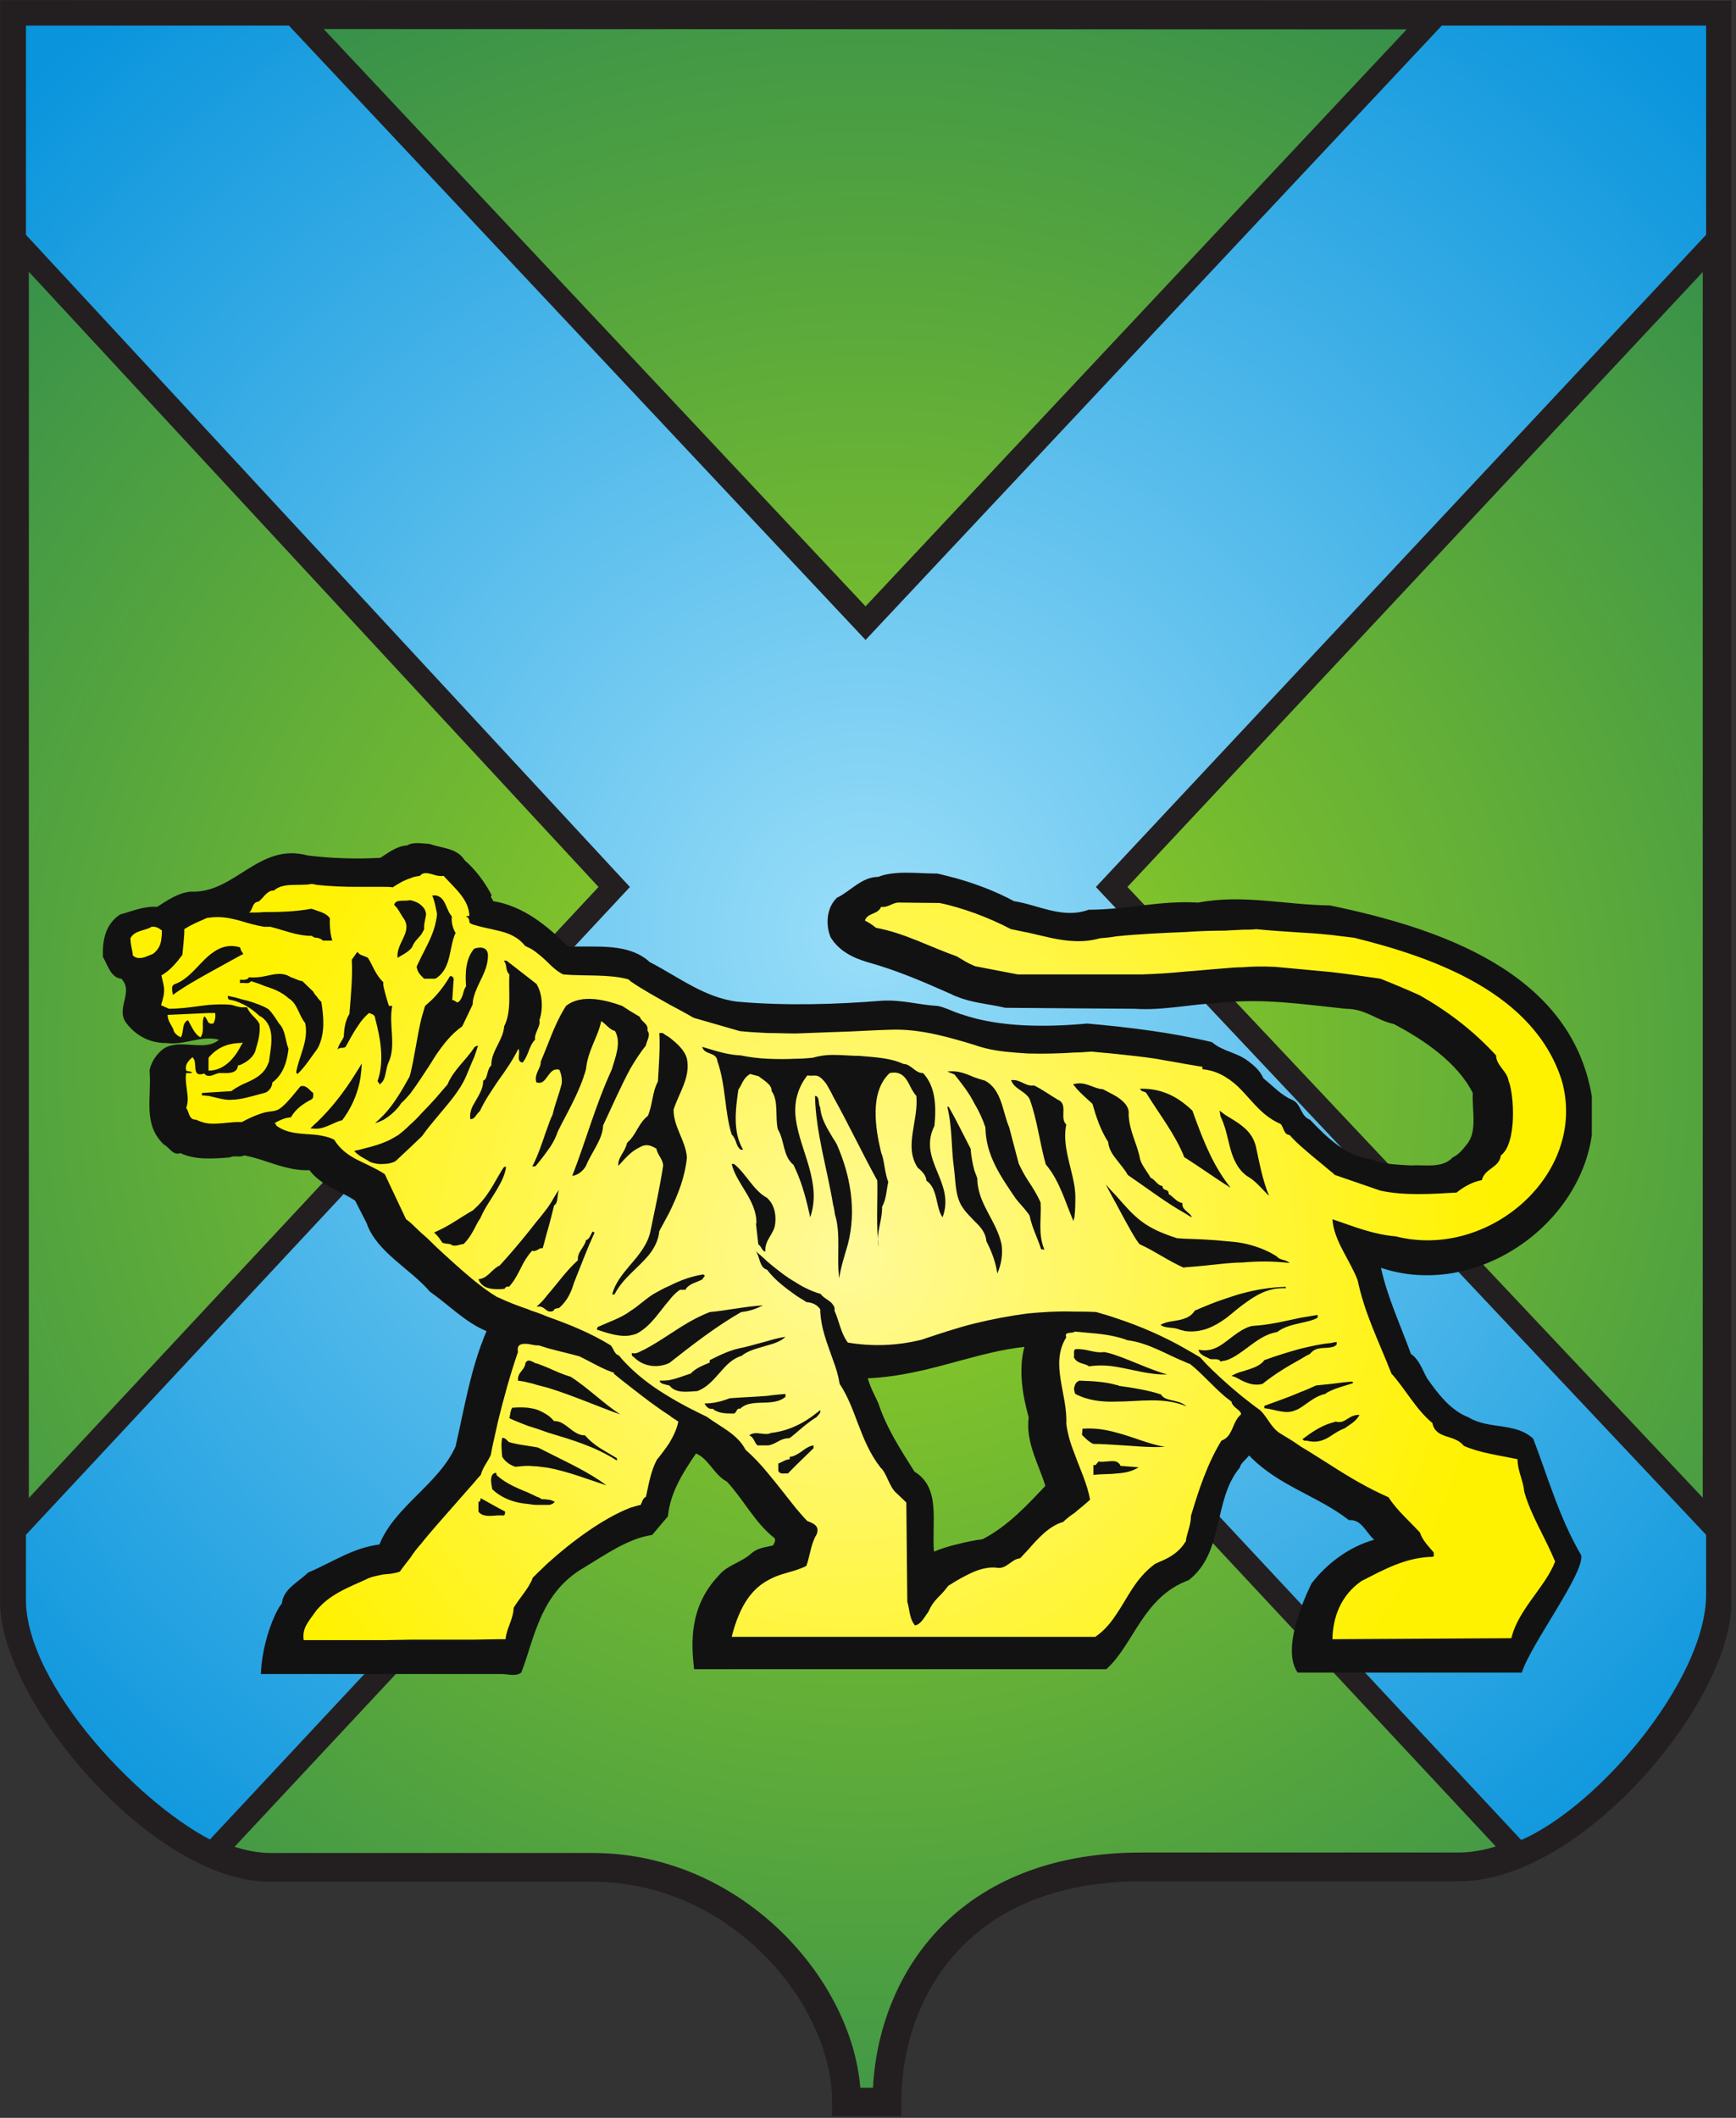
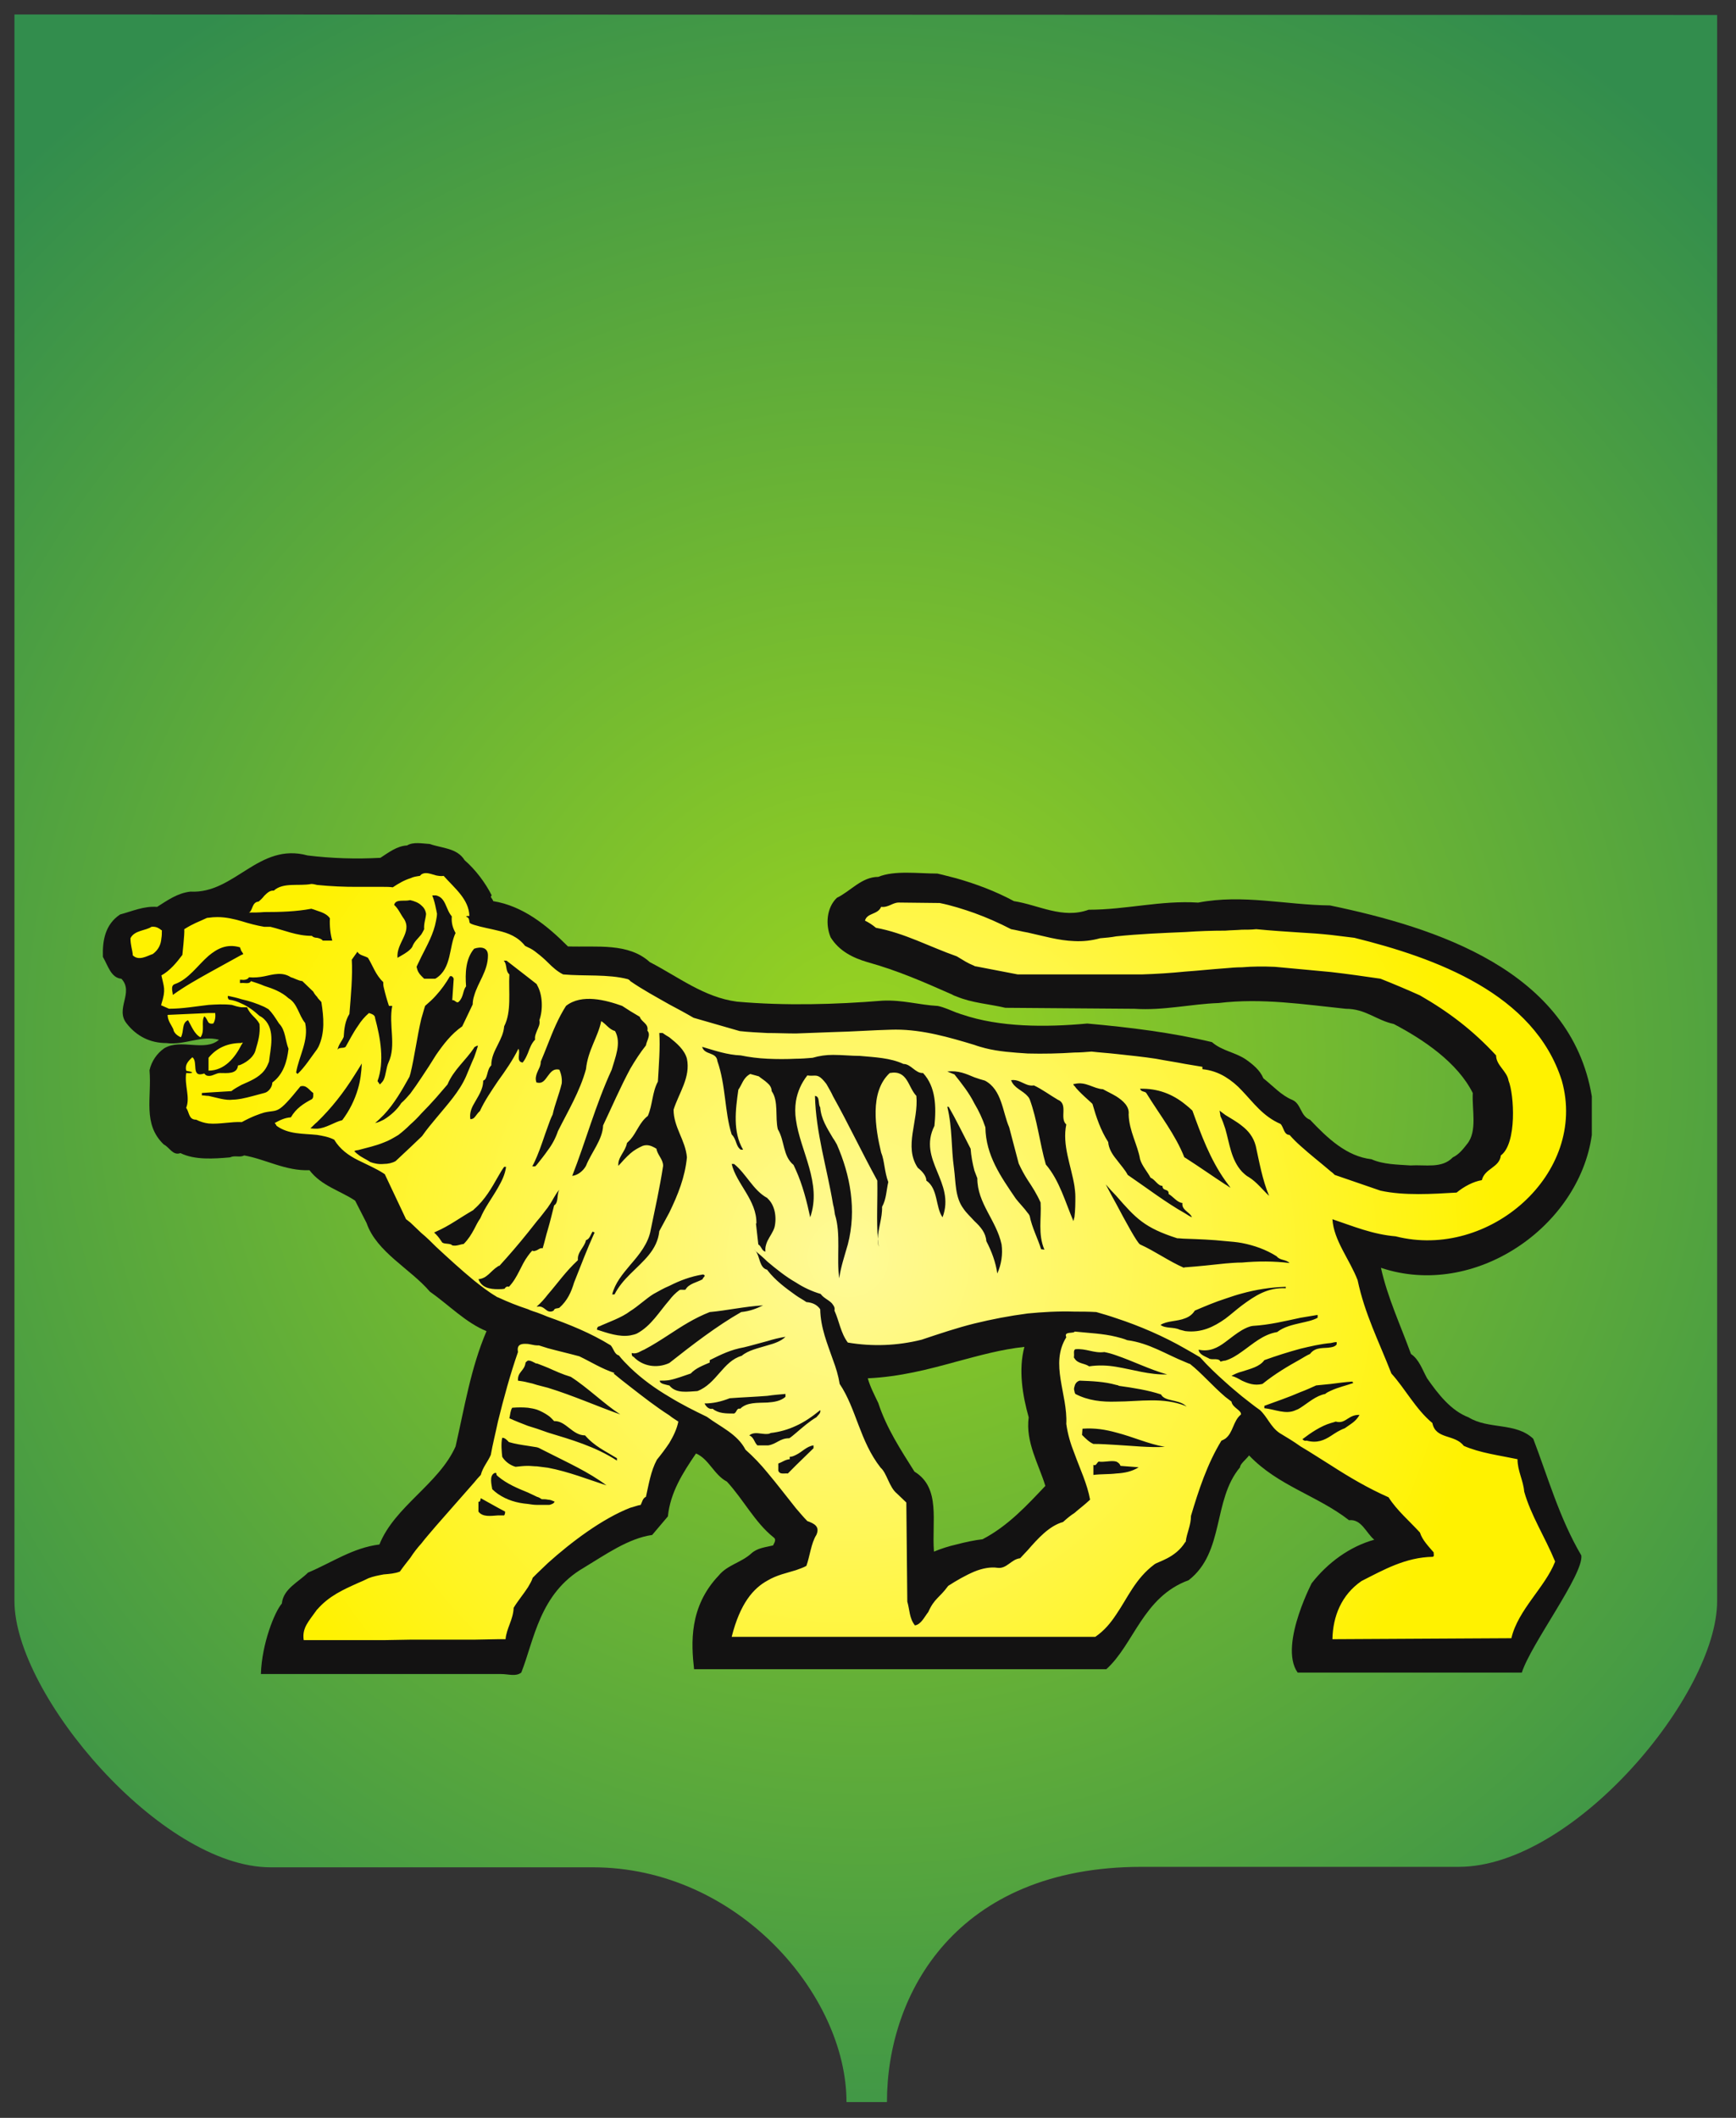
<svg xmlns="http://www.w3.org/2000/svg" width="205" height="250" viewBox="0 0 205 250" fill="none">
  <rect x="0" y="0" width="205" height="250" fill="#333333" stroke="none" />
  <g clip-path="url(#clip0_1_5)">
    <path d="M1.707 189.006C1.707 200.021 19.018 220.426 31.947 220.426H70C87.088 220.426 99.961 235.491 99.961 248.137H104.737C104.737 235.32 112.949 220.371 134.815 220.371H172.251C185.85 220.371 202.772 200.021 202.772 189.006V1.77L1.707 1.709V189.006Z" fill="url(#paint0_radial_1_5)" />
    <mask id="mask0_1_5" style="mask-type:luminance" maskUnits="userSpaceOnUse" x="-255" y="-580" width="715" height="1010">
-       <path d="M-254.398 -579.908H459.058V429.723H-254.398V-579.908Z" fill="white" />
-     </mask>
+       </mask>
    <g mask="url(#mask0_1_5)">
-       <path d="M1.707 189.014C1.707 200.029 19.019 220.434 31.947 220.434H70.002C87.089 220.434 99.961 235.499 99.961 248.145H104.739C104.739 235.327 112.949 220.378 134.815 220.378H172.252C185.851 220.378 202.773 200.029 202.773 189.014V1.779L1.707 1.717V189.014Z" stroke="#231F20" stroke-width="3.399" stroke-miterlimit="22.926" />
+       <path d="M1.707 189.014C1.707 200.029 19.019 220.434 31.947 220.434H70.002C87.089 220.434 99.961 235.499 99.961 248.145C104.739 235.327 112.949 220.378 134.815 220.378H172.252C185.851 220.378 202.773 200.029 202.773 189.014V1.779L1.707 1.717V189.014Z" stroke="#231F20" stroke-width="3.399" stroke-miterlimit="22.926" />
    </g>
-     <path d="M169.668 1.661L102.208 73.554L34.701 1.661H1.707V28.247L72.53 104.698L1.707 180.636V188.84C1.707 199.691 15.983 214.585 25.092 218.801L102.208 136.228L179.276 218.801C188.942 215.263 202.827 199.183 202.827 188.224V180.636L131.271 104.698L202.827 28.247V1.661H169.668Z" fill="url(#paint1_radial_1_5)" />
    <mask id="mask1_1_5" style="mask-type:luminance" maskUnits="userSpaceOnUse" x="-255" y="-580" width="715" height="1010">
      <path d="M-254.398 -579.908H459.058V429.723H-254.398V-579.908Z" fill="white" />
    </mask>
    <g mask="url(#mask1_1_5)">
-       <path d="M179.277 218.805C188.943 215.267 202.829 199.188 202.829 188.228V180.64L131.272 104.703L202.829 28.252V1.664H169.668L102.21 73.558L34.702 1.664H1.707V28.252L72.531 104.703L1.707 180.64V188.846C1.707 199.695 15.983 214.589 25.093 218.805L102.21 136.232L179.277 218.805Z" stroke="#231F20" stroke-width="2.716" stroke-miterlimit="22.926" />
      <path fill-rule="evenodd" clip-rule="evenodd" d="M112.935 117.622V103.681C112.202 103.51 111.468 103.284 110.686 103.119C108.438 103.119 105.621 102.721 103.716 103.51C101.75 103.51 100.453 105.197 98.823 105.983C97.589 107.163 97.471 109.185 98.09 110.651C99.104 112.282 100.734 113.071 102.42 113.571C106.073 114.586 109.111 115.936 112.427 117.396C112.593 117.505 112.763 117.56 112.935 117.622ZM54.867 101.543C53.968 100.083 52.166 100.138 50.761 99.63C49.863 99.575 48.794 99.35 48.068 99.802C46.888 99.857 45.874 100.645 44.921 101.261C42.051 101.423 39.172 101.329 36.319 100.981C30.527 99.405 27.718 105.531 22.488 105.251C20.973 105.421 19.794 106.265 18.553 107.053C16.984 106.937 15.634 107.559 14.173 107.952C12.426 109.131 12.089 110.987 12.151 112.954C12.768 114.023 13.105 115.428 14.339 115.539C15.859 117.17 13.551 119.082 14.961 120.823C16.14 122.339 17.765 123.127 19.623 123.127C21.871 123.407 23.727 122.173 25.861 122.736C24.175 124.195 21.364 122.564 19.396 123.743C18.514 124.36 17.894 125.284 17.655 126.334C17.936 129.59 16.812 132.681 19.341 135.099C20.02 135.435 20.411 136.45 21.309 136.115C22.995 136.957 25.298 136.785 27.156 136.622C27.773 136.341 28.279 136.676 28.841 136.394C31.372 136.842 33.735 138.246 36.544 138.136C37.95 139.993 40.192 140.557 41.939 141.734L43.289 144.374C44.469 147.807 48.459 149.769 50.761 152.469C53.009 154.045 54.977 156.122 57.452 157.136C55.6 161.461 54.867 166.074 53.798 170.742C51.83 175.177 46.601 177.822 44.805 182.318C41.658 182.709 39.185 184.456 36.374 185.636C35.249 186.76 33.454 187.543 33.283 189.29C32.44 190.242 30.918 194.012 30.808 197.61H59.138C60.097 197.61 60.885 197.945 61.556 197.439C63.078 193.615 63.695 188.11 68.919 185.074C71.447 183.552 74.203 181.586 77.012 181.195L78.87 179C79.152 176.191 80.611 173.888 82.188 171.578C83.702 172.202 84.32 174.113 85.84 174.896C87.808 177.034 89.158 179.734 91.345 181.475C91.742 181.756 91.406 182.148 91.29 182.429C90.392 182.654 89.439 182.709 88.706 183.388C87.527 184.456 85.895 184.732 84.881 185.972C81.344 189.681 81.625 194.012 81.961 197.041H112.935V182.318C112.031 182.524 111.146 182.806 110.289 183.161C110.009 179.618 111.132 175.629 107.986 173.716C106.355 171.132 104.668 168.549 103.716 165.621C103.264 164.669 102.757 163.711 102.475 162.702C106.245 162.531 109.672 161.633 112.935 160.735V119.528C112.202 119.246 111.523 118.911 110.742 118.746C108.548 118.63 106.581 118.012 104.216 118.123C98.713 118.575 92.695 118.746 87.02 118.239C83.141 117.732 80.105 115.312 76.732 113.571C74.203 111.268 70.494 111.83 67.067 111.72C64.538 109.185 61.722 106.937 58.239 106.374C58.184 106.095 57.793 105.867 58.068 105.703C57.341 104.242 56.161 102.667 54.867 101.543ZM112.935 119.528C113.155 119.589 113.381 119.698 113.607 119.754C118.049 121.275 123.499 121.275 128.392 120.823C133.45 121.275 138.397 121.893 143.114 123.016C144.354 124.086 145.87 124.195 147.165 125.093C147.953 125.655 148.796 126.334 149.187 127.287C150.311 128.186 151.326 129.309 152.56 129.816C153.683 130.268 153.519 131.729 154.698 132.181C156.776 134.374 159.023 136.505 161.949 136.842C163.354 137.464 164.985 137.464 166.555 137.574C168.302 137.464 170.269 137.972 171.559 136.622C172.292 136.279 172.799 135.608 173.245 135.044C174.485 133.531 173.807 130.995 173.917 129.029C172.12 125.436 168.131 122.736 164.588 120.878C162.511 120.432 161.272 119.082 158.914 119.082C154.026 118.575 149.022 117.787 143.902 118.403C140.586 118.52 137.439 119.308 133.956 119.082L118.72 118.966C116.869 118.52 114.786 118.403 112.935 117.622V103.681C115.293 104.354 117.542 105.197 119.735 106.374C122.654 106.826 125.465 108.512 128.555 107.39C132.997 107.39 137.047 106.265 141.489 106.547C146.774 105.531 151.832 106.826 157.056 106.881C169.481 109.465 185.501 114.53 187.975 129.425V133.976C186.459 144.826 174.143 153.368 163.072 149.659C163.861 153.202 165.376 156.404 166.618 159.831C167.569 160.454 167.961 161.687 168.522 162.702C169.817 164.553 171.333 166.519 173.415 167.308C175.774 168.767 178.982 167.869 181.058 169.837C182.801 174.395 184.151 179.227 186.735 183.613C187.015 185.856 180.778 194.067 179.709 197.439H153.237C150.874 194.122 155.425 185.917 154.869 186.925C156.776 184.456 159.42 182.545 162.284 181.756C161.325 180.968 160.771 179.282 159.305 179.453C155.541 176.527 150.929 175.403 147.501 171.805C147.11 172.311 146.432 172.818 146.432 173.209C143.176 177.089 144.636 183.216 140.365 186.534C134.964 188.501 133.901 194.122 130.64 197.041H112.935V182.318C113.998 182.038 115.067 181.811 116.026 181.701C119.056 180.125 121.31 177.651 123.443 175.403C122.654 172.818 121.085 170.235 121.476 167.308C120.749 164.723 120.242 161.687 120.969 158.994C118.274 159.274 115.684 160.002 112.935 160.735V119.528Z" fill="#131212" />
    </g>
    <path d="M49.752 103.223V106.876C50.032 107.102 50.259 107.438 50.314 107.891C50.259 108.507 50.032 109.014 50.087 109.685C49.989 109.898 49.876 110.104 49.752 110.303V112.948C50.424 111.598 51.212 110.248 51.494 108.672V107.328C51.384 106.766 51.267 106.26 51.042 105.697H51.494V103.339C51.086 103.227 50.68 103.066 50.304 103.066C50.108 103.061 49.916 103.116 49.752 103.223ZM49.581 103.394C49.191 103.449 48.792 103.504 48.457 103.675V106.26C48.909 106.369 49.41 106.541 49.752 106.876V103.223L49.581 103.394ZM51.494 105.697C52.673 105.978 52.617 107.328 53.35 108.171C53.289 108.959 53.461 109.521 53.796 110.137C53.008 111.769 53.35 114.298 51.494 115.478V117.5C52.11 116.827 52.673 116.039 53.125 115.251C53.35 115.142 53.516 115.362 53.577 115.532L53.405 118.062C53.544 118.039 53.656 118.114 53.759 118.188C53.903 118.294 54.029 118.398 54.194 118.232C54.757 117.67 54.639 116.937 55.037 116.43C54.921 114.916 54.976 113.175 55.989 111.99V109.179C55.819 109.125 55.654 109.069 55.482 108.959C55.372 108.787 55.482 108.28 55.037 108.225C55.106 108.118 55.199 108.125 55.285 108.13C55.337 108.134 55.386 108.137 55.427 108.117C55.372 106.149 53.687 104.854 52.392 103.394C52.11 103.449 51.775 103.394 51.494 103.339V105.697ZM46.381 104.744C46.044 104.689 45.647 104.689 45.312 104.689V116.546C45.483 117.287 45.689 118.019 45.929 118.74H46.319C45.874 120.988 46.825 123.402 45.874 125.429C45.592 126.047 45.592 126.83 45.312 127.452V131.612C46.545 130.317 47.505 128.632 48.346 127.116C48.401 127 48.401 126.89 48.457 126.775V112.05C48.012 112.497 47.505 112.723 46.942 113.066C46.771 111.317 48.682 110.082 47.73 108.507C47.278 107.891 47.053 107.273 46.545 106.821C46.717 106.089 47.73 106.431 48.401 106.26H48.457V103.675C47.73 103.901 47.053 104.293 46.381 104.744ZM32.329 105.136C31.877 105.081 31.541 105.415 31.198 105.752V107.665C33.118 107.665 34.967 107.61 36.764 107.273C36.935 107.328 37.161 107.384 37.442 107.501V104.463C37.216 104.408 36.99 104.348 36.764 104.348C35.304 104.629 33.454 104.122 32.329 105.136ZM37.442 107.501C37.949 107.665 38.622 107.891 38.958 108.399C38.902 109.296 39.019 110.303 39.238 111.035H38.115C37.949 110.81 37.669 110.756 37.442 110.701V117.67C37.552 117.897 37.779 118.062 37.949 118.288C38.23 120.09 38.395 121.887 37.607 123.572C37.552 123.682 37.497 123.737 37.442 123.854V132.456C39.129 130.824 40.588 128.968 41.883 126.89L42.274 126.272V121.098C41.712 121.887 41.261 122.784 40.814 123.572C40.533 123.799 40.081 123.572 39.856 123.909C40.026 123.182 40.362 122.956 40.588 122.394C40.643 121.435 40.76 120.482 41.261 119.693C41.431 117.615 41.657 115.142 41.541 113.285L42.219 112.332C42.219 112.387 42.219 112.387 42.274 112.442V104.689C40.661 104.699 39.047 104.623 37.442 104.463V107.501ZM42.274 104.689V112.442C42.501 112.778 43.063 112.833 43.454 113.066C44.015 113.964 44.352 115.087 45.256 115.93C45.256 116.15 45.256 116.32 45.312 116.546V104.689H42.274ZM30.527 106.431C29.739 106.486 29.855 107.501 29.403 107.72C29.966 107.72 30.582 107.72 31.198 107.665V105.752C31.005 106.006 30.779 106.235 30.527 106.431ZM104.051 107.047C103.654 107.999 102.419 107.72 102.139 108.672C102.591 108.897 103.038 109.179 103.435 109.521C106.805 110.137 109.782 111.769 112.989 112.893C113.941 113.455 114.113 113.621 115.066 114.018V107.78C113.777 107.328 112.372 106.876 110.966 106.596L106.128 106.541C105.401 106.541 104.894 107.158 104.051 107.047ZM51.494 108.672C51.549 108.399 51.604 108.117 51.604 107.836C51.549 107.665 51.549 107.501 51.494 107.328V108.672ZM115.066 114.018C115.121 114.073 115.181 114.073 115.236 114.073L120.179 115.025H121.365V110.082C120.686 109.967 120.07 109.802 119.398 109.685C117.997 108.958 116.549 108.321 115.066 107.78V114.018ZM24.626 108.335V112.833C25.639 111.99 26.763 111.372 28.334 111.824L28.504 112.277V108.733C27.615 108.48 26.691 108.258 25.664 108.258C25.33 108.258 24.985 108.281 24.626 108.335ZM24.344 108.399C23.276 108.897 22.939 108.959 21.759 109.685C21.814 110.248 21.534 112.667 21.534 112.723C20.861 113.621 20.073 114.58 19.059 115.142C19.34 116.493 19.621 116.773 19.059 118.514V118.68L19.958 119.077C21.589 119.077 23.11 118.795 24.626 118.625V114.861C23.221 115.65 21.814 116.43 20.409 117.445C20.409 117.109 20.073 116.32 20.691 116.15C22.266 115.587 23.331 113.964 24.626 112.833V108.335C24.571 108.335 24.453 108.335 24.344 108.399ZM28.504 112.277L28.559 112.332L28.73 112.612C28.667 112.67 28.588 112.708 28.504 112.723V115.65C28.84 115.704 29.238 115.65 29.403 115.362C30.021 115.423 30.643 115.362 31.198 115.251V109.405C30.245 109.24 29.403 109.014 28.504 108.733V112.277ZM55.989 111.99C56.777 111.714 57.621 111.824 57.621 112.778C57.621 114.635 56.441 115.93 55.989 117.555V123.627C56.161 123.572 56.271 123.402 56.441 123.457C56.271 123.964 56.161 124.36 55.989 124.807V130.263C56.441 129.42 57.059 128.632 57.059 127.562C57.621 127.397 57.45 126.272 58.012 125.766C58.012 124.807 58.409 124.079 58.8 123.291V109.857C57.902 109.63 56.888 109.46 55.989 109.179V111.99ZM17.881 109.405C17.264 109.857 15.858 109.802 15.406 110.756C15.406 111.543 15.633 112.16 15.687 112.723H15.633C16.36 113.51 17.374 112.833 18.053 112.612C18.724 112.105 19.003 111.488 19.059 110.756V109.802C18.765 109.556 18.471 109.395 18.062 109.395C18.003 109.395 17.944 109.399 17.881 109.405ZM31.198 109.405V115.251C32.268 115.025 33.336 114.69 34.351 115.362C34.797 115.478 35.194 115.759 35.701 115.814L36.99 117.054C37.108 117.281 37.261 117.489 37.442 117.67V110.701C37.216 110.701 36.99 110.646 36.824 110.474C35.022 110.474 33.563 109.802 31.932 109.405H31.198ZM146.657 109.748V114.183C147.952 114.073 149.186 114.073 150.536 114.128C151.549 114.237 152.559 114.298 153.572 114.408V110.082C151.831 109.967 150.084 109.857 148.343 109.685C147.782 109.748 147.219 109.748 146.657 109.748ZM144.689 109.857V114.298C145.367 114.237 145.984 114.183 146.657 114.183V109.748C145.984 109.802 145.367 109.802 144.689 109.857ZM19.059 109.802V110.756C19.114 110.474 19.114 110.137 19.114 109.802H19.059ZM139.967 110.022V114.69C141.543 114.58 143.114 114.409 144.689 114.298V109.857C143.114 109.857 141.543 109.912 139.967 110.022ZM58.8 123.291C59.137 122.614 59.479 121.942 59.534 121.153C60.432 119.412 60.04 117.054 60.15 115.025C59.644 114.58 59.924 113.847 59.479 113.4H59.814L62.343 115.362V111.824C62.228 111.77 62.114 111.713 62.002 111.653C61.165 110.589 60.04 110.137 58.8 109.857V123.291ZM131.817 110.529V115.025H134.853C136.561 114.972 138.267 114.861 139.967 114.69V110.022C137.272 110.137 134.519 110.248 131.817 110.529ZM153.572 114.408L157.171 114.744V110.364C155.974 110.237 154.774 110.144 153.572 110.082V114.408ZM121.365 115.025H126.876V111.091C125.018 111.035 123.161 110.474 121.365 110.082V115.025ZM48.682 111.769C48.622 111.874 48.546 111.969 48.457 112.05V126.775C48.964 124.697 49.246 122.394 49.752 120.255V115.198C49.471 114.916 49.3 114.635 49.191 114.128C49.355 113.737 49.581 113.34 49.752 112.948V110.303C49.355 110.81 48.909 111.146 48.682 111.769ZM157.171 114.744C159.138 114.97 161.106 115.251 163.019 115.532C164.587 116.153 166.14 116.809 167.678 117.5C171.105 119.467 173.977 121.661 176.671 124.586C176.671 125.766 177.968 126.438 178.138 127.562C178.809 129.193 179.145 134.984 177.234 136.389C177.068 137.848 175.327 137.903 174.99 139.309C173.977 139.48 172.907 140.043 172.009 140.776C169.2 140.941 165.828 141.166 163.019 140.551L157.617 138.692C157.506 138.582 157.342 138.411 157.171 138.302V158.536C157.397 158.481 157.617 158.426 157.843 158.426V158.7C157.678 158.927 157.451 158.988 157.171 159.043V163.367C158.014 163.258 158.857 163.142 159.701 163.087C159.701 163.142 159.756 163.197 159.811 163.258C159.021 163.54 158.014 163.761 157.171 164.157V167.98C157.397 167.926 157.562 167.864 157.733 167.809C158.383 167.994 158.759 167.72 159.194 167.444C159.546 167.221 159.937 166.998 160.543 167.021C160.092 167.809 159.584 168.034 158.801 168.598C158.179 168.824 157.678 169.159 157.171 169.495V172.977C159.364 174.389 161.551 175.678 163.971 176.747C164.923 178.262 166.498 179.612 167.678 180.907C167.96 181.806 168.693 182.538 169.31 183.266C169.255 183.436 169.425 183.663 169.2 183.773C165.992 183.828 163.408 185.294 160.769 186.638C158.405 188.269 157.397 190.799 157.342 193.499L178.474 193.383C179.261 190.011 182.463 187.372 183.643 184.334C182.408 181.354 180.777 178.886 179.988 176.069C179.878 174.725 179.2 173.655 179.2 172.251C177.068 171.799 174.765 171.517 172.852 170.674C171.783 169.269 169.536 169.947 169.145 167.98C167.177 166.349 165.938 163.931 164.306 162.135C162.791 158.255 161.161 155.108 160.317 151.113C159.364 148.639 157.506 146.45 157.342 143.923C159.811 144.759 162.113 145.718 164.812 145.943C175.834 148.755 187.522 138.521 184.431 127.562C181.174 117.274 169.481 113.066 159.926 110.701C159.021 110.589 158.124 110.474 157.171 110.364V114.744ZM129.905 110.756C128.92 111.032 127.897 111.145 126.876 111.091V115.025H131.817V110.529C131.201 110.646 130.583 110.701 129.905 110.756ZM62.343 115.362L63.35 116.15C63.413 116.211 63.413 116.211 63.413 116.266V112.497C63.077 112.215 62.734 111.99 62.343 111.824V115.362ZM63.413 116.266C64.084 117.389 64.139 119.187 63.694 120.427C63.804 120.873 63.577 121.27 63.413 121.661V126.664C63.577 126.212 63.859 125.877 63.859 125.314C64.139 124.641 64.42 123.964 64.702 123.236V113.621C64.311 113.23 63.859 112.833 63.413 112.497V116.266ZM24.626 114.861V118.625C25.523 118.569 26.428 118.514 27.38 118.625C27.716 118.74 28.108 118.85 28.504 118.905V118.459C28.053 118.232 27.545 118.062 27.043 118.007C26.873 117.835 26.873 117.67 26.928 117.555C27.434 117.67 27.998 117.78 28.504 117.952V116.039H28.334V115.65H28.504V112.723C27.209 113.455 25.921 114.128 24.626 114.861ZM64.702 123.236C65.319 121.661 65.942 120.145 66.84 118.74C68.697 117.274 71.562 118.062 73.468 118.74L74.428 119.357V115.814C74.373 115.703 74.257 115.65 74.147 115.587C71.788 114.97 69.034 115.251 66.503 115.025C65.825 114.69 65.264 114.183 64.702 113.621V123.236ZM49.752 120.255C49.917 119.748 50.032 119.242 50.198 118.74C50.651 118.343 51.102 117.952 51.494 117.5V115.478C51.439 115.478 51.439 115.532 51.384 115.532H50.087L49.752 115.198V120.255ZM74.428 119.357L75.552 120.03C75.723 120.647 76.621 120.818 76.449 121.661C76.901 122.168 76.34 122.9 76.278 123.402C75.606 124.245 74.989 125.204 74.428 126.157V134.533C75.216 133.633 75.497 132.511 76.504 131.722C77.067 130.426 77.012 128.913 77.689 127.678C77.799 125.766 77.971 123.572 77.855 121.942H78.252C78.477 122.113 78.753 122.277 79.039 122.448V118.569C77.464 117.67 75.887 116.827 74.428 115.814V119.357ZM28.901 116.043C28.764 116.033 28.625 116.024 28.504 116.039V117.952C29.431 118.156 30.334 118.457 31.198 118.85V116.375C30.698 116.15 30.136 115.985 29.629 115.814C29.511 116.087 29.207 116.066 28.901 116.043ZM31.198 118.85C31.371 118.96 31.541 119.021 31.705 119.132C32.157 119.583 32.439 120.03 32.947 120.818C33.734 121.605 33.672 122.839 34.069 123.799C33.899 125.314 33.454 126.83 32.157 127.788C32.157 128.295 31.767 128.802 31.371 128.968C31.316 128.968 31.261 129.022 31.198 129.022V131.331C32.884 130.934 32.665 131.722 35.474 128.24C36.202 128.015 36.544 128.741 36.99 129.022C36.99 129.248 37.045 129.584 36.824 129.754C35.866 130.263 34.967 130.824 34.351 131.894C33.617 131.948 33.056 132.229 32.439 132.566C32.533 132.664 32.609 132.778 32.665 132.902C34.069 133.915 35.756 133.8 37.442 133.97V133.237C37.161 133.237 36.935 133.237 36.654 133.183C36.935 132.956 37.161 132.674 37.442 132.456V123.854C36.764 124.752 35.983 125.992 35.138 126.775L34.967 126.609C35.304 124.641 36.484 122.839 36.036 120.762C35.249 119.803 35.138 118.459 34.069 117.835C33.281 117.109 32.268 116.712 31.198 116.375V118.85ZM55.819 118.569L54.585 121.153C53.289 122.057 52.392 123.236 51.494 124.525V129.584C51.945 129.084 52.392 128.522 52.844 128.015C53.577 126.272 54.976 125.204 55.989 123.682V117.555C55.88 117.882 55.822 118.224 55.819 118.569ZM28.504 118.905H29.177C29.573 119.864 30.245 120.09 30.643 120.873C30.752 122.057 30.472 122.956 30.19 123.909C30.021 124.697 29.238 125.314 28.504 125.65V128.07C29.518 127.618 30.527 127.227 31.198 126.383V120.31C31.037 120.15 30.849 120.017 30.643 119.92C29.966 119.302 29.293 118.795 28.504 118.459V118.905ZM19.003 118.68H19.059V118.514C19.059 118.569 19.059 118.624 19.003 118.68ZM79.039 122.448C79.878 123.12 80.836 123.909 81.117 124.977C81.57 127.172 80.164 129.022 79.541 130.989C79.541 133.072 80.946 134.587 81.117 136.617C80.891 138.973 80.048 141.051 79.039 143.134V151.791C80.273 151.168 81.57 150.668 83.03 150.441C83.475 150.605 82.975 150.777 82.975 151.003C82.296 151.393 81.343 151.511 80.946 152.237C80.848 152.265 80.73 152.256 80.614 152.25C80.462 152.242 80.312 152.234 80.218 152.298C79.77 152.632 79.373 153.029 79.039 153.477V157.522C80.5 156.568 81.96 155.61 83.811 154.882C85.778 154.711 88.032 154.205 90.111 154.095C89.268 154.49 88.595 154.766 87.525 154.882C84.661 156.513 81.734 158.763 79.039 160.895V162.915C79.878 162.751 80.721 162.415 81.569 162.135C82.132 161.517 83.03 161.175 83.811 160.84V160.558C85.161 159.886 86.285 159.324 87.862 159.043C88.816 158.817 89.72 158.536 90.618 158.309V149.934C90.618 149.879 90.618 149.879 90.563 149.879C89.653 149.627 89.741 148.29 89.24 147.69L89.041 147.515C89.117 147.562 89.184 147.622 89.24 147.69C89.692 148.084 90.175 148.484 90.618 148.925V146.506C90.445 146.898 90.336 147.295 90.391 147.741C89.945 147.686 89.945 147.123 89.548 146.898L89.268 144.423H89.323C89.377 141.673 86.963 139.761 86.402 137.397H86.682C88.143 138.582 88.931 140.489 90.563 141.393C90.618 141.393 90.618 141.448 90.618 141.448V127.843C90.336 127.562 89.945 127.337 89.603 127.055L88.595 126.775C87.752 127.227 87.636 128.015 87.19 128.632C86.854 130.989 86.512 133.633 87.752 135.713H87.47C86.854 135.265 87.018 134.533 86.402 133.915C85.558 131.276 85.723 128.125 84.715 125.259C84.6 124.134 83.194 124.586 82.914 123.572C84.434 124.025 85.895 124.525 87.47 124.586C88.508 124.798 89.56 124.929 90.618 124.977V121.942C89.548 121.887 88.423 121.832 87.355 121.715L81.905 120.145C80.946 119.583 79.993 119.077 79.039 118.569V122.448ZM42.274 121.098V126.272L42.726 125.54C42.671 126.609 42.556 127.562 42.274 128.522V135.767C43.289 135.492 44.352 135.265 45.312 134.869V132.174C44.974 132.34 44.639 132.511 44.297 132.566C44.639 132.284 44.974 131.948 45.312 131.612V127.452C45.201 127.678 45.03 127.843 44.859 128.015L44.579 127.618C45.427 125.314 44.919 122.504 44.297 120.2C44.297 119.803 43.906 119.693 43.569 119.583C43.063 120.019 42.626 120.53 42.274 121.098ZM24.626 119.583V120.707C24.735 120.818 24.907 120.873 25.187 120.818C25.414 120.482 25.469 119.975 25.414 119.583H24.626ZM19.793 119.803C19.793 120.482 20.239 120.988 20.464 121.489C20.519 121.942 20.971 122.277 21.363 122.448C21.759 121.715 21.424 120.762 22.206 120.427C22.603 121.098 22.939 122.057 23.672 122.448C24.235 121.715 23.727 120.647 24.119 119.975C24.399 120.145 24.453 120.482 24.626 120.707V119.583L19.793 119.803ZM31.198 126.383C31.425 126.102 31.595 125.766 31.767 125.314C31.932 123.799 32.548 121.605 31.198 120.31V126.383ZM69.197 126.212C68.471 128.857 67.067 131.16 65.887 133.524C65.615 134.331 65.215 135.088 64.702 135.767V142.516C64.757 142.456 64.757 142.401 64.812 142.346C65.264 141.728 65.545 140.996 66.052 140.433C65.716 140.996 65.997 141.949 65.434 142.291C65.208 143.189 64.983 144.142 64.702 145.102V152.798C65.826 151.511 66.785 150.105 68.245 148.755C68.135 147.801 69.034 147.234 69.197 146.391C69.649 146.28 69.76 145.663 69.985 145.382L70.212 145.492C69.315 147.46 68.581 149.427 67.793 151.393C67.457 152.518 67.005 153.532 66.052 154.375C65.826 154.49 65.49 154.375 65.379 154.711C65.28 154.775 65.166 154.814 65.048 154.824C64.929 154.833 64.811 154.814 64.702 154.766V155.445C67.231 156.343 69.76 157.357 72.124 158.817C72.46 159.208 72.57 159.886 73.078 159.995C73.468 160.503 73.976 161.01 74.428 161.455V157.638C73.133 157.857 71.727 157.357 70.492 156.96C70.492 156.734 70.603 156.568 70.774 156.568C71.727 156.116 73.413 155.555 74.428 154.766V150.386C73.695 151.113 73.022 151.9 72.57 152.798H72.29C72.632 151.448 73.53 150.386 74.428 149.316V136.164C73.921 136.617 73.468 137.116 73.022 137.623C72.912 136.617 73.865 135.938 74.037 134.924L74.428 134.533V126.157C73.248 128.35 72.235 130.709 71.22 132.847C71.165 134.533 69.821 136.047 69.197 137.623C68.862 138.24 68.19 138.749 67.574 138.803C69.142 134.813 70.322 130.426 72.235 126.272C72.632 124.867 73.413 123.12 72.632 121.715C71.898 121.489 71.617 120.928 70.999 120.537C70.603 122.448 69.424 123.964 69.197 126.212ZM105.23 121.55C103.038 121.605 100.733 121.777 98.375 121.832V124.525C99.445 124.525 100.562 124.642 101.522 124.642C103.317 124.807 105.12 124.867 106.689 125.595C107.588 125.595 108.096 126.72 108.999 126.664C110.514 128.295 110.569 130.653 110.344 132.902C108.321 136.951 112.873 139.535 111.303 143.696C110.459 142.516 110.796 140.323 109.391 139.364C109.391 138.803 108.883 138.24 108.376 137.848C106.689 135.321 108.491 132.34 108.211 129.365C107.196 128.295 107.196 126.272 105.066 126.664C102.646 128.913 103.378 133.237 104.051 136.047C104.442 136.951 104.442 138.357 104.894 139.535C104.669 140.489 104.669 141.558 104.161 142.456C104.205 143.754 103.683 145.018 103.665 146.242C103.693 146.561 103.726 146.874 103.769 147.178C103.689 146.869 103.661 146.557 103.665 146.242C103.486 144.097 103.647 141.669 103.599 139.364C101.633 135.767 100.227 132.737 98.375 129.42V134.367C98.54 134.587 98.658 134.813 98.822 135.094C100.398 138.692 101.185 142.798 100.117 146.898C99.719 148.303 99.274 149.598 99.103 150.893C98.767 148.529 99.328 145.663 98.594 143.36C98.54 142.964 98.486 142.571 98.375 142.176V154.04C98.54 154.26 98.594 154.43 98.54 154.711C99.103 155.951 99.274 157.357 100.117 158.481C103.013 158.975 105.979 158.86 108.828 158.145C111.021 157.413 113.043 156.734 115.066 156.233V144.142C114.62 143.641 114.113 143.189 113.777 142.682C112.763 141.332 112.873 139.535 112.653 137.903C112.31 135.492 112.482 133.183 111.864 130.653H112.029C112.873 132.114 113.716 133.86 114.62 135.602C114.675 136.444 114.845 137.343 115.066 138.185V130.263C114.448 129.022 113.605 127.959 112.709 126.83L111.864 126.493C113.153 126.327 114.113 126.775 115.066 127.172V123.346C112.093 122.447 108.967 121.541 105.787 121.541C105.602 121.541 105.416 121.543 105.23 121.55ZM63.186 122.73C62.789 123.12 62.57 123.682 62.343 124.3V145.492C62.679 145.046 63.077 144.593 63.413 144.142V137.459C63.35 137.514 63.295 137.623 63.186 137.685H62.85C63.077 137.288 63.24 136.896 63.413 136.499V127.788H63.35C63.186 127.337 63.295 127 63.413 126.664V121.661C63.295 121.996 63.131 122.277 63.186 122.73ZM93.99 121.996V124.977C94.661 124.977 95.279 124.922 95.957 124.867C96.742 124.635 97.556 124.52 98.375 124.525V121.832L93.99 121.996ZM90.618 124.977C91.741 125.032 92.866 125.032 93.99 124.977V121.996C92.865 121.996 91.741 121.942 90.618 121.942V124.977ZM28.504 123.12V123.346C28.573 123.261 28.628 123.166 28.669 123.065C28.614 123.065 28.559 123.065 28.504 123.12ZM24.626 124.867V126.383C26.537 126.383 27.771 124.807 28.504 123.346V123.12C26.983 123.12 25.639 123.627 24.626 124.867ZM115.066 127.172C115.518 127.337 115.909 127.452 116.306 127.562C118.329 128.632 118.384 131.276 119.172 133.072L120.295 137.343C120.631 138.075 120.968 138.692 121.365 139.309V129.42C120.748 128.687 119.734 128.467 119.398 127.507C120.179 127.397 120.686 127.843 121.365 128.07V124.36C119.624 124.245 117.932 124.134 116.361 123.737C115.964 123.627 115.518 123.518 115.066 123.346V127.172ZM58.8 127.618V138.918C59.027 138.521 59.252 138.13 59.534 137.74H59.759C59.644 138.638 59.252 139.425 58.8 140.208V149.488C58.855 149.427 58.91 149.427 58.971 149.427C60.138 148.152 61.262 146.84 62.343 145.492V124.3C62.172 124.697 62.002 125.088 61.72 125.429C60.884 125.314 61.502 124.3 61.22 123.799C60.547 125.149 59.699 126.383 58.8 127.618ZM126.876 124.245V127.959C128.22 127.618 129.117 128.522 130.248 128.577C130.638 128.802 131.256 129.084 131.817 129.42V124.415C130.803 124.3 129.851 124.245 128.897 124.134C128.22 124.189 127.548 124.245 126.876 124.245ZM121.365 124.36V128.07C121.59 128.125 121.811 128.18 122.091 128.125C123.051 128.577 123.949 129.248 124.903 129.81C126.198 130.317 125.074 132.004 125.916 132.737C125.409 135.149 126.479 137.569 126.876 139.987V128.18C126.759 128.125 126.759 128.015 126.759 127.959H126.876V124.245C125.041 124.368 123.203 124.406 121.365 124.36ZM131.817 129.42C132.605 129.927 133.394 130.597 133.278 131.558C133.338 133.524 134.346 135.149 134.627 136.836C134.853 137.623 135.525 138.357 135.868 139.028C136.376 139.198 136.709 139.987 137.272 139.987C137.272 140.66 138.055 140.263 138 140.941C138.562 141.276 139.014 141.949 139.632 142.01C139.576 142.401 139.747 142.627 139.967 142.853V136.671C139.912 136.671 139.912 136.617 139.857 136.617C138.787 133.915 136.991 131.667 135.36 129.022C135.189 128.802 134.737 128.913 134.627 128.522C136.709 128.467 138.452 129.139 139.967 130.372V125.595C138.843 125.374 137.664 125.204 136.484 124.977C135.025 124.752 133.394 124.586 131.817 124.415V129.42ZM49.752 127.227V131.442C50.369 130.824 50.932 130.208 51.494 129.584V124.525C50.934 125.439 50.353 126.34 49.752 127.227ZM55.037 127.055C54.249 128.857 52.844 130.372 51.494 132.004V145.382C53.07 144.703 54.303 143.751 55.879 142.853C55.879 142.853 55.934 142.798 55.989 142.737V131.948C55.868 132.058 55.709 132.118 55.544 132.114C55.427 131.442 55.654 130.824 55.989 130.263V124.807C55.654 125.54 55.372 126.272 55.037 127.055ZM21.986 126.383C22.206 126.493 22.487 126.438 22.713 126.609C22.487 126.72 22.266 126.664 21.986 126.664C21.759 128.125 22.487 129.529 21.986 130.77C22.377 131.331 22.266 132.174 23.166 132.174C23.623 132.406 24.117 132.557 24.626 132.621V129.365C24.344 129.365 24.119 129.304 23.837 129.304V129.022L24.626 128.968V127C24.453 127 24.289 126.945 24.119 126.72C22.487 127.282 23.446 125.314 22.713 124.807C22.206 125.259 21.814 125.711 21.986 126.383ZM139.967 130.372C140.262 130.6 140.543 130.845 140.81 131.105C141.825 133.915 142.894 136.836 144.689 139.364V133.237C144.524 132.737 144.354 132.229 144.127 131.777L144.017 131.105C144.237 131.276 144.464 131.442 144.689 131.612V127.116C143.869 126.616 142.946 126.307 141.989 126.212V125.932C141.318 125.821 140.639 125.711 139.967 125.595V130.372ZM28.108 125.766C27.998 126.83 26.818 126.664 25.975 126.664C25.523 126.664 25.077 127.055 24.626 127V128.968L27.325 128.802C27.661 128.522 28.108 128.295 28.504 128.07V125.65C28.382 125.716 28.247 125.756 28.108 125.766ZM64.702 127V132.956C64.872 132.456 65.042 132.004 65.264 131.558C65.545 130.263 65.997 129.304 66.333 127.898C66.388 127.337 66.278 126.775 66.052 126.272C65.96 126.248 65.866 126.236 65.772 126.235C65.279 126.235 64.992 126.615 64.702 127ZM93.99 129.981V132.174C94.496 135.884 97.081 139.646 95.675 143.696C95.279 141.839 94.776 139.871 93.99 138.13V151.393C94.892 151.982 95.876 152.437 96.909 152.743C97.308 153.306 98.089 153.532 98.375 154.04V142.176C97.642 137.794 96.347 133.744 96.237 129.365C96.855 129.42 96.575 130.317 96.855 130.709C96.971 132.114 97.642 133.127 98.375 134.367V129.42C98.15 128.913 97.87 128.467 97.588 127.959C96.81 126.932 96.507 126.953 96.011 126.976C95.825 126.983 95.613 126.992 95.34 126.945C94.639 127.826 94.174 128.871 93.99 129.981ZM63.413 127.788V136.499C63.914 135.321 64.256 134.142 64.702 132.956V127C64.365 127.452 64.084 127.959 63.413 127.788ZM144.689 131.612C145.307 132.004 146.04 132.395 146.657 132.902V128.741C146.081 128.11 145.418 127.563 144.689 127.116V131.612ZM48.457 129.084V132.737C48.909 132.34 49.355 131.894 49.752 131.442V127.227C49.338 127.858 48.907 128.478 48.457 129.084ZM56.668 131.16C56.386 131.386 56.216 131.722 55.989 131.948V142.737C57.284 141.613 58.067 140.208 58.8 138.918V127.618C58.012 128.802 57.229 129.927 56.668 131.16ZM90.618 141.448C91.515 142.236 91.741 143.696 91.46 144.875C91.289 145.437 90.898 145.943 90.618 146.506V148.925C91.686 149.824 92.81 150.723 93.99 151.393V138.13C93.879 137.903 93.818 137.74 93.708 137.514C92.413 136.444 92.693 134.704 91.85 133.299C91.515 131.894 91.967 129.981 91.125 128.802C91.125 128.405 90.898 128.07 90.618 127.843V141.448ZM126.876 139.987C126.931 140.378 126.986 140.83 126.986 141.276C126.986 141.949 126.986 142.853 126.876 143.696V154.827C127.713 154.827 128.554 154.827 129.459 154.882C130.248 155.108 131.029 155.335 131.817 155.61V142.121C131.029 140.715 130.467 139.591 130.583 139.816C131.029 140.323 131.427 140.776 131.817 141.166V136.836C131.31 136.219 130.92 135.547 130.864 134.813C129.965 133.408 129.459 131.894 129.008 130.317C129.008 130.263 127.322 128.857 126.876 128.18V139.987ZM40.417 132.229C39.465 132.456 38.511 133.183 37.442 133.237V133.97C38.115 134.081 38.792 134.196 39.465 134.533C40.136 135.658 41.151 136.389 42.274 136.951V136.274C42.109 136.164 41.938 135.992 41.829 135.884C41.967 135.813 42.119 135.772 42.274 135.767V128.522C41.885 129.86 41.256 131.116 40.417 132.229ZM146.657 132.902C147.39 133.463 148.007 134.196 148.288 135.265C148.685 137.062 149.077 139.309 149.865 141.166C149.077 140.433 148.398 139.535 147.5 138.973C147.164 138.803 146.883 138.521 146.657 138.302V146.732C148.116 147.013 149.522 147.515 150.762 148.303C151.154 148.81 151.831 148.639 152.277 149.091C150.426 148.865 148.57 148.865 146.657 149.036V152.688C148.288 152.237 150.029 151.956 151.831 151.9V152.072C149.693 151.955 148.178 152.97 146.657 154.095V157.016C147.054 156.795 147.5 156.568 147.952 156.513C149.919 156.398 151.715 155.951 153.572 155.555V135.265C153.121 134.869 152.674 134.422 152.277 133.97C151.605 133.97 151.605 133.072 151.215 132.674C149.132 131.777 148.007 130.145 146.657 128.741V132.902ZM28.504 129.7V132.456H28.559C29.8 131.777 30.643 131.497 31.198 131.331V129.022C30.3 129.248 29.403 129.529 28.504 129.7ZM47.387 130.208C46.942 130.934 46.154 131.667 45.312 132.174V134.869C45.929 134.649 46.491 134.307 47.053 133.97C47.559 133.579 48.012 133.183 48.457 132.737V129.084C48.121 129.475 47.786 129.865 47.387 130.208ZM24.626 132.621C25.281 132.683 25.986 132.614 26.689 132.548C27.308 132.487 27.926 132.428 28.504 132.456V129.7C28.168 129.754 27.826 129.81 27.491 129.81C26.648 129.927 25.639 129.584 24.626 129.365V132.621ZM121.365 139.309C121.926 140.153 122.433 140.941 122.88 141.949C122.996 143.807 122.543 145.663 123.331 147.515L122.94 147.46C122.543 146.17 121.871 144.93 121.59 143.526C121.53 143.416 121.475 143.298 121.365 143.189V155.048C123.106 154.882 124.903 154.766 126.876 154.827V143.696C126.815 143.807 126.815 143.978 126.759 144.142C125.806 141.949 125.129 139.364 123.497 137.459C122.77 134.924 122.488 132.174 121.59 129.754C121.53 129.638 121.475 129.529 121.365 129.42V139.309ZM93.99 129.981V132.174C93.879 131.447 93.879 130.708 93.99 129.981ZM115.066 138.185C115.181 138.466 115.291 138.803 115.408 139.083C115.408 142.065 117.656 144.032 118.274 146.898C118.428 148.067 118.252 149.256 117.766 150.331C117.596 149.036 117.089 147.686 116.471 146.506C116.416 145.548 115.799 144.82 115.066 144.142V156.233C117.149 155.725 119.172 155.335 121.365 155.048V143.189C120.968 142.627 120.35 142.01 119.959 141.503C118.158 138.858 116.416 136.389 116.361 133.072C116.025 132.058 115.573 131.105 115.066 130.263V138.185ZM49.862 134.081L49.752 134.196V145.548C50.369 146.054 50.932 146.616 51.494 147.178V145.718C51.439 145.663 51.328 145.548 51.267 145.492C51.328 145.437 51.439 145.437 51.494 145.382V132.004C50.932 132.674 50.369 133.353 49.862 134.081ZM144.689 139.364C144.915 139.646 145.086 139.926 145.307 140.208C145.086 140.098 144.915 139.926 144.689 139.816V146.506C145.367 146.561 146.04 146.616 146.657 146.732V138.302C145.367 136.896 145.197 134.984 144.689 133.237V139.364ZM48.457 135.431V144.314C48.909 144.759 49.355 145.155 49.752 145.548V134.196L48.457 135.431ZM75.887 135.265C75.38 135.492 74.88 135.767 74.428 136.164V149.316C75.497 148.082 76.566 146.787 76.847 145.155C77.355 142.682 77.91 140.208 78.306 137.623C78.306 136.836 77.628 136.335 77.519 135.602C77.183 135.393 76.785 135.183 76.349 135.183C76.191 135.183 76.035 135.211 75.887 135.265ZM153.572 155.555C154.245 155.445 154.922 155.335 155.595 155.218V155.555C154.978 155.891 154.3 156.006 153.572 156.177V159.208C154.752 158.927 155.931 158.645 157.171 158.536V138.302C155.992 137.288 154.752 136.335 153.572 135.265V155.555ZM46.717 137.062C46.319 137.288 45.819 137.397 45.312 137.397V138.521C45.367 138.582 45.367 138.582 45.427 138.582L47.95 143.923C48.121 144.032 48.292 144.203 48.457 144.314V135.431L46.717 137.062ZM63.413 137.459V144.142C63.859 143.641 64.256 143.079 64.702 142.516V135.767C64.311 136.335 63.859 136.896 63.413 137.459ZM42.274 136.951C43.289 137.459 44.352 137.903 45.312 138.521V137.397C44.749 137.459 44.187 137.343 43.735 137.178C43.233 136.836 42.671 136.617 42.274 136.274V136.951ZM139.967 142.853C140.248 143.134 140.584 143.298 140.755 143.696C140.475 143.58 140.248 143.416 139.967 143.244V146.225C141.543 146.28 143.114 146.335 144.689 146.506V139.816C143.059 138.749 141.714 137.794 139.967 136.671V142.853ZM131.817 141.166C134.119 143.807 135.134 144.93 139.014 146.17C139.35 146.17 139.632 146.225 139.967 146.225V143.244C137.664 141.949 135.47 140.263 133.169 138.692C132.887 138.13 132.324 137.514 131.817 136.836V141.166ZM56.722 143.807C56.441 144.203 56.216 144.648 55.989 145.102V151.168C56.777 151.791 57.621 152.463 58.573 153.025C58.635 153.08 58.745 153.141 58.8 153.141V152.182C57.847 152.182 56.888 152.018 56.497 151.003C57.566 150.893 57.902 150.05 58.8 149.488V140.208C58.129 141.393 57.229 142.571 56.722 143.807ZM131.817 155.61C134.573 156.513 137.437 157.748 139.967 159.208V157.131C139.747 157.076 139.521 157.016 139.295 156.96C138.617 156.624 137.61 156.85 137.046 156.398C137.829 155.891 139.014 156.006 139.967 155.61V149.598C139.912 149.598 139.857 149.598 139.802 149.653C138 148.865 136.376 147.686 134.627 146.898C134.292 146.732 132.887 144.142 131.817 142.121V155.61ZM77.855 145.327C77.628 147.575 75.949 148.865 74.428 150.386V154.766C75.271 154.26 76.34 153.251 77.182 152.743C77.799 152.408 78.361 152.072 79.039 151.791V143.134L77.855 145.327ZM64.084 147.35C63.804 147.295 63.638 147.46 63.413 147.575V154.205C63.914 153.758 64.311 153.306 64.702 152.798V145.102C64.475 145.834 64.311 146.616 64.084 147.35ZM54.757 146.843C54.303 146.898 53.913 147.123 53.405 147.013C53.18 146.732 52.562 146.898 52.227 146.677C52 146.335 51.775 145.998 51.494 145.718V147.178C52.955 148.529 54.42 149.879 55.989 151.168V145.102C55.654 145.718 55.318 146.28 54.757 146.843ZM62.85 147.63C62.666 147.823 62.496 148.03 62.343 148.248V154.546C62.679 154.711 63.077 154.827 63.413 154.938V154.26H63.35C63.413 154.26 63.413 154.26 63.413 154.205V147.575C63.24 147.63 63.077 147.741 62.85 147.63ZM60.095 151.9C59.814 151.791 59.644 152.018 59.589 152.127C59.307 152.182 59.081 152.182 58.8 152.182V153.141C59.952 153.681 61.135 154.149 62.343 154.546V148.248C61.502 149.371 61.165 150.777 60.095 151.9ZM144.689 149.146V153.306C145.367 153.08 145.984 152.86 146.657 152.688V149.036C145.984 149.036 145.367 149.091 144.689 149.146ZM139.967 149.598V155.61C140.419 155.445 140.81 155.163 141.091 154.711C142.277 154.205 143.454 153.703 144.689 153.306V149.146C143.114 149.316 141.543 149.488 139.967 149.598ZM90.618 158.309C91.343 158.083 92.022 157.919 92.754 157.803C92.249 158.309 91.46 158.591 90.618 158.817V164.773C91.343 164.663 92.077 164.608 92.754 164.547V164.89C92.186 165.39 91.406 165.508 90.618 165.562V169.269C90.755 169.267 90.889 169.229 91.007 169.159C92.04 169.041 93.047 168.757 93.99 168.317V152.915C92.81 152.072 91.569 151.168 90.618 149.934V158.309ZM93.99 168.317C95.003 167.864 95.957 167.192 96.855 166.458C96.971 166.801 96.575 167.076 96.403 167.301C95.62 167.753 94.776 168.487 93.99 169.159V171.744C94.717 171.407 95.224 170.737 96.066 170.619V170.955L93.99 172.977V178.042C94.436 178.544 94.886 179.111 95.34 179.557C96.122 179.839 96.855 180.175 96.403 181.188C95.785 182.141 95.62 183.773 95.224 184.842C94.831 185.068 94.436 185.179 93.99 185.349V193.218H98.375V160.558C97.697 158.591 96.909 156.795 96.855 154.546C96.465 153.984 95.902 153.758 95.224 153.703C94.831 153.422 94.38 153.195 93.99 152.915V168.317ZM75.216 157.413C74.989 157.522 74.71 157.577 74.428 157.638V161.455C75.833 162.805 77.409 163.931 79.039 164.89V163.54H78.98C78.587 163.422 77.91 163.367 77.91 162.978C78.305 162.978 78.642 162.977 79.039 162.915V160.895C77.574 161.572 75.887 161.29 74.82 160.167C74.599 160.104 74.599 159.886 74.599 159.715C75.216 159.886 75.606 159.488 76.06 159.324C77.128 158.763 78.08 158.145 79.039 157.522V153.477C77.855 154.827 76.901 156.513 75.216 157.413ZM144.689 155.67V158.426C145.367 157.919 145.984 157.413 146.657 157.016V154.095C145.984 154.601 145.367 155.163 144.689 155.67ZM63.413 154.26V154.938C63.859 155.108 64.311 155.273 64.702 155.445V154.766C64.37 154.579 64.116 154.224 63.668 154.224C63.582 154.225 63.496 154.237 63.413 154.26ZM139.967 157.131V159.208C140.584 159.551 141.146 159.886 141.714 160.222C142.667 161.29 143.681 162.245 144.689 163.142V160.613C144.524 160.613 144.354 160.668 144.127 160.729C143.998 160.44 143.667 160.444 143.344 160.447C143.102 160.45 142.866 160.453 142.722 160.332C142.277 160.104 141.598 159.886 141.543 159.324C142.832 159.604 143.791 159.098 144.689 158.426V155.67C143.339 156.624 141.879 157.357 139.967 157.131ZM150.817 157.241C149.132 157.522 147.952 158.645 146.657 159.551V161.908C147.672 161.572 148.74 161.346 149.302 160.558C150.706 160.049 152.112 159.604 153.572 159.208V156.177C152.614 156.398 151.605 156.624 150.817 157.241ZM126.876 157.241V159.379C126.876 159.324 126.931 159.324 126.986 159.269C127.608 159.214 128.142 159.329 128.666 159.444C129.226 159.567 129.774 159.691 130.412 159.604C130.89 159.699 131.359 159.829 131.817 159.995V157.803C130.248 157.413 128.554 157.357 126.931 157.186C126.876 157.186 126.876 157.186 126.876 157.241ZM125.916 157.857C123.949 161.01 126.088 164.547 125.916 168.09C126.088 169.324 126.424 170.449 126.876 171.573V164.21C126.815 164.047 126.815 163.868 126.876 163.705V160.332C126.815 160.276 126.815 160.276 126.815 160.222C126.876 159.825 126.759 159.604 126.876 159.379V157.241C126.479 157.413 125.636 157.186 125.916 157.857ZM131.817 159.995C133.785 160.668 135.807 161.681 137.829 162.245C135.696 162.3 133.839 161.681 131.817 161.346V163.485C131.936 163.495 132.051 163.533 132.153 163.595C133.785 163.82 135.587 164.102 137.102 164.608C137.548 165.452 139.069 165.171 139.967 165.897V160.784C137.719 159.886 135.696 158.536 133.113 158.2C132.715 158.029 132.269 157.919 131.817 157.803V159.995ZM61.165 159.604C60.261 162.19 59.479 165.054 58.8 167.809V174.272C59.87 175.171 61.103 175.678 62.343 176.184V173.039C61.836 173.039 61.384 173.094 60.884 173.148C60.261 172.977 59.644 172.532 59.307 171.969C59.252 171.407 59.137 170.449 59.307 169.721C59.644 169.721 59.87 170.002 60.095 170.23C60.822 170.449 61.609 170.564 62.343 170.674V168.317C61.609 168.034 60.884 167.753 60.15 167.419C60.261 166.967 60.261 166.514 60.487 166.177C61.165 166.123 61.782 166.123 62.343 166.177V163.197C61.946 163.087 61.556 163.033 61.165 162.978C61.103 161.908 61.946 161.853 62.063 160.84C62.172 160.729 62.227 160.668 62.343 160.613V158.645C62.231 158.636 62.118 158.632 62.005 158.631C61.434 158.631 61.021 158.799 61.165 159.604ZM62.343 160.613C62.624 160.558 63.077 160.84 63.295 160.95H63.413V158.817C63.131 158.817 62.734 158.7 62.343 158.645V160.613ZM87.581 160.049C85.387 160.668 84.6 163.367 82.351 164.21C81.228 164.265 79.822 164.547 79.039 163.54V164.89C80.5 165.788 81.96 166.514 83.475 167.246C85.05 168.426 87.073 169.269 88.032 171.127C88.965 171.956 89.83 172.859 90.618 173.827V170.619H89.438C89.041 170.23 89.041 169.666 88.479 169.439C88.891 169.101 89.379 169.165 89.877 169.226C90.124 169.257 90.373 169.287 90.618 169.269V165.562C89.438 165.615 88.198 165.508 87.41 166.295C86.963 166.177 87.018 166.739 86.682 166.858C85.723 166.858 84.825 166.858 84.153 166.295C83.7 166.403 83.366 166.014 83.194 165.671C84.207 165.671 85.161 165.452 86.175 165.054C87.636 164.945 89.157 164.89 90.618 164.773V158.817C89.548 159.152 88.368 159.379 87.581 160.049ZM63.413 158.817V160.95C63.859 161.12 64.311 161.29 64.702 161.455V159.152C64.365 159.043 63.974 158.927 63.638 158.817H63.413ZM154.697 159.825C154.3 159.995 153.964 160.222 153.572 160.447V164.328C154.19 164.102 154.807 163.82 155.424 163.54L157.171 163.367V159.043C156.384 159.208 155.368 158.927 154.697 159.825ZM64.702 161.455C65.6 161.853 66.443 162.245 67.402 162.525C69.424 163.82 71.336 165.733 73.248 166.967C70.547 166.014 67.629 164.717 64.702 163.82V167.076C64.983 167.246 65.208 167.527 65.434 167.753C66.84 167.7 67.574 169.439 69.088 169.439C70.212 170.737 71.502 171.297 72.852 172.135V172.416C70.267 170.737 67.457 169.947 64.702 169.105V171.462C66.895 172.587 69.54 173.766 71.617 175.341C69.54 174.67 67.122 173.711 64.702 173.258V177.028C64.983 177.028 65.208 177.139 65.49 177.254C65.435 177.479 65.098 177.59 64.872 177.645H64.702V184.506C67.457 182.031 71.11 179.277 74.428 177.982V163.705C73.755 163.197 73.078 162.641 72.46 162.135L72.57 162.073C71.055 161.572 69.821 160.784 68.409 160.104C67.176 159.77 65.942 159.488 64.702 159.152V161.455ZM144.689 160.613V163.142C145.367 163.761 145.984 164.265 146.657 164.828V162.978C146.266 162.751 145.869 162.525 145.422 162.415C145.814 162.19 146.211 162.018 146.657 161.908V159.551C146.04 159.995 145.422 160.392 144.689 160.613ZM126.876 163.705C126.931 163.422 127.095 163.087 127.493 162.978C128.953 163.033 130.412 163.087 131.817 163.485V161.346C130.803 161.175 129.74 161.12 128.616 161.29C128.048 160.895 127.267 161.01 126.876 160.332V163.705ZM149.077 163.367C148.116 163.595 147.39 163.313 146.657 162.978V164.828C147.39 165.39 148.062 165.951 148.795 166.458C149.693 167.301 150.029 168.426 151.099 169.159C151.941 169.666 152.784 170.167 153.572 170.737V166.177C153.399 166.296 153.21 166.39 153.011 166.458C151.831 167.021 150.536 166.349 149.302 166.232V165.951C150.646 165.452 152.167 164.945 153.572 164.328V160.447C152.052 161.29 150.536 162.19 149.077 163.367ZM98.375 193.218H115.066V185.514C113.996 185.966 112.934 186.584 111.975 187.2C110.906 188.661 110.344 188.661 109.616 190.292C109.164 190.854 108.773 191.758 108.041 191.868C107.368 191.024 107.423 190.011 107.141 189.058L107.026 177.364L105.909 176.295C105.004 175.568 104.723 173.882 103.996 173.258C101.522 170.112 101.124 166.295 99.156 163.367C98.993 162.36 98.712 161.455 98.375 160.558V193.218ZM139.967 165.897C140.023 165.951 140.083 166.014 140.138 166.014C140.083 166.014 140.023 166.014 139.967 165.951V182.031C139.967 182.031 140.023 182.031 140.023 181.977C140.138 180.963 140.639 180.064 140.639 178.941C141.543 175.904 142.557 172.812 144.237 170.057C144.409 170.002 144.579 169.891 144.689 169.831V164.89C143.174 163.595 141.879 162.073 140.53 161.01C140.303 160.95 140.138 160.84 139.967 160.784V165.897ZM62.343 166.177C62.734 166.232 63.077 166.295 63.413 166.403V163.485C63.077 163.367 62.679 163.258 62.343 163.197V166.177ZM63.413 166.403C63.868 166.575 64.301 166.801 64.702 167.076V163.82C64.256 163.705 63.859 163.595 63.413 163.485V166.403ZM74.428 177.982C74.88 177.871 75.271 177.7 75.662 177.645C75.833 177.309 75.887 176.857 76.278 176.691C76.621 175.171 76.847 173.655 77.574 172.306C78.08 171.689 78.587 171.016 79.039 170.339V167.076C77.464 166.069 75.949 164.89 74.428 163.705V177.982ZM156.493 164.547C155.368 164.773 154.527 165.562 153.572 166.177V170.737C154.807 171.462 155.992 172.251 157.171 172.977V169.495C156.384 170.002 155.54 170.394 154.3 170.057C154.079 170.112 153.964 170.057 153.799 169.891C154.752 169.159 155.992 168.317 157.171 167.98V164.157C156.944 164.265 156.663 164.383 156.493 164.547ZM126.876 171.573C127.548 173.43 128.39 175.171 128.726 177.028C127.938 177.761 127.375 178.152 126.876 178.604V193.218H129.342C130.412 192.486 131.146 191.587 131.817 190.573V173.937C130.92 174.046 130.021 173.991 129.117 174.107V172.922C129.459 173.094 129.515 172.642 129.74 172.532C130.051 172.583 130.389 172.55 130.721 172.517C131.107 172.479 131.487 172.441 131.817 172.532V170.564C130.92 170.51 130.021 170.449 129.117 170.449C128.616 170.23 128.22 169.831 127.774 169.385L127.828 168.652C129.287 168.542 130.583 168.762 131.817 169.105V165.452C130.131 165.508 128.501 165.336 126.986 164.547C126.924 164.445 126.886 164.33 126.876 164.21V171.573ZM144.689 169.831C145.649 169.105 145.588 167.753 146.547 166.967C146.602 166.458 145.532 166.177 145.422 165.452C145.197 165.281 144.915 165.054 144.689 164.89V169.831ZM131.817 165.452V169.105C133.785 169.606 135.587 170.449 137.548 170.792C135.751 170.9 133.785 170.674 131.817 170.564V172.532C132.044 172.642 132.214 172.757 132.324 173.039L134.462 173.203C133.675 173.711 132.776 173.882 131.817 173.937V190.573C133.169 188.606 134.065 186.357 136.314 184.671C136.709 184.334 138.787 183.944 139.967 182.031V165.951C138.658 165.436 137.335 165.304 136.012 165.304C134.61 165.304 133.207 165.452 131.817 165.452ZM79.039 170.339C79.541 169.495 79.938 168.652 80.103 167.809C79.767 167.582 79.376 167.357 79.039 167.076V170.339ZM57.957 171.744C57.621 172.532 57.004 173.203 56.777 174.107C56.5 174.393 56.237 174.693 55.989 175.006V193.554L58.8 193.499V178.886C57.957 178.941 57.004 179.111 56.497 178.434V177.254C56.722 177.364 56.722 177.028 56.777 176.857L58.8 177.982V176.35C58.573 176.184 58.354 176.014 58.129 175.793C58.067 175.341 57.732 174.163 58.409 173.882C58.573 173.827 58.635 173.882 58.635 174.107L58.8 174.272V167.809C58.519 169.159 58.184 170.449 57.957 171.744ZM62.343 170.674L63.413 170.845V168.652C63.077 168.542 62.679 168.426 62.343 168.317V170.674ZM63.413 170.845C63.522 170.9 63.638 170.9 63.694 170.955C64.029 171.126 64.365 171.297 64.702 171.462V169.105C64.256 168.933 63.859 168.824 63.413 168.652V170.845ZM93.202 169.776C92.077 169.776 91.741 170.449 90.727 170.619H90.618V173.827C91.795 175.226 92.865 176.636 93.99 178.042V172.977L93.036 173.937C92.918 173.925 92.798 173.924 92.679 173.935C92.358 173.95 92.029 173.967 91.906 173.601V172.757C92.413 172.587 92.693 172.306 93.257 172.251V171.969C93.537 171.969 93.763 171.854 93.99 171.744V169.159C93.708 169.385 93.482 169.606 93.202 169.776ZM62.343 176.184C62.679 176.35 63.077 176.521 63.413 176.691V173.094C63.077 173.094 62.679 173.039 62.343 173.039V176.184ZM63.413 176.691C63.638 176.747 63.804 176.857 63.974 176.973C64.195 176.973 64.475 176.973 64.702 177.028V173.258C64.311 173.203 63.859 173.148 63.413 173.094V176.691ZM51.494 180.12V193.554H55.989V175.006C54.475 176.747 52.955 178.434 51.494 180.12ZM58.8 177.982L59.644 178.434C59.644 178.604 59.644 178.714 59.534 178.886H58.8V193.499H59.699C59.814 192.204 60.602 191.196 60.657 189.79C61.165 188.949 61.836 188.16 62.343 187.372V177.534C61.048 177.424 59.87 177.084 58.8 176.35V177.982ZM62.343 187.372C62.57 186.974 62.789 186.638 62.906 186.247C63.077 186.077 63.24 185.911 63.413 185.741V177.645C63.077 177.645 62.679 177.59 62.343 177.534V187.372ZM63.413 177.645V185.741C63.804 185.349 64.256 184.952 64.702 184.506V177.645H63.413ZM125.526 179.666C123.894 180.12 122.543 181.634 121.365 182.984V193.218H126.876V178.604C126.424 178.886 126.026 179.222 125.526 179.666ZM49.752 182.204V193.554H51.494V180.12C50.932 180.797 50.314 181.47 49.752 182.204ZM48.457 183.888V193.554H49.752V182.204C49.274 182.728 48.841 183.292 48.457 183.888ZM120.467 183.944C119.398 184.054 118.891 185.234 117.766 185.068C116.978 184.952 116.025 185.123 115.066 185.514V193.218H121.365V182.984C121.023 183.326 120.748 183.663 120.467 183.944ZM47.223 185.514C46.662 185.741 45.983 185.796 45.312 185.85V193.609L48.457 193.554V183.888C48.066 184.39 47.614 184.952 47.223 185.514ZM90.618 186.584V193.218H93.99V185.349C92.92 185.686 91.741 185.911 90.618 186.584ZM43.508 186.302C43.104 186.506 42.693 186.693 42.274 186.865V193.609H45.312V185.85C44.694 185.966 44.076 186.077 43.508 186.302ZM86.402 193.218H90.618V186.584C88.986 187.481 87.41 189.228 86.402 193.218ZM37.442 190.011V193.609H42.274V186.865C40.533 187.652 38.847 188.386 37.442 190.011ZM37.387 190.071C36.484 191.361 35.64 192.149 35.866 193.609H37.442V190.011C37.387 190.011 37.387 190.011 37.387 190.071Z" fill="url(#paint2_radial_1_5)" />
  </g>
  <defs>
    <radialGradient id="paint0_radial_1_5" cx="0" cy="0" r="1" gradientUnits="userSpaceOnUse" gradientTransform="translate(102.24 124.923) scale(145.124 145.124)">
      <stop stop-color="#99D420" />
      <stop offset="1" stop-color="#328D4D" />
    </radialGradient>
    <radialGradient id="paint1_radial_1_5" cx="0" cy="0" r="1" gradientUnits="userSpaceOnUse" gradientTransform="translate(102.267 110.231) scale(142.627 142.627)">
      <stop stop-color="#99DEF9" />
      <stop offset="1" stop-color="#0994DC" />
    </radialGradient>
    <radialGradient id="paint2_radial_1_5" cx="0" cy="0" r="1" gradientUnits="userSpaceOnUse" gradientTransform="translate(100.17 148.338) scale(77.035 77.035)">
      <stop stop-color="#FFFA99" />
      <stop offset="1" stop-color="#FFF200" />
    </radialGradient>
    <clipPath id="clip0_1_5">
      <rect width="204.466" height="249.829" fill="white" />
    </clipPath>
  </defs>
</svg>